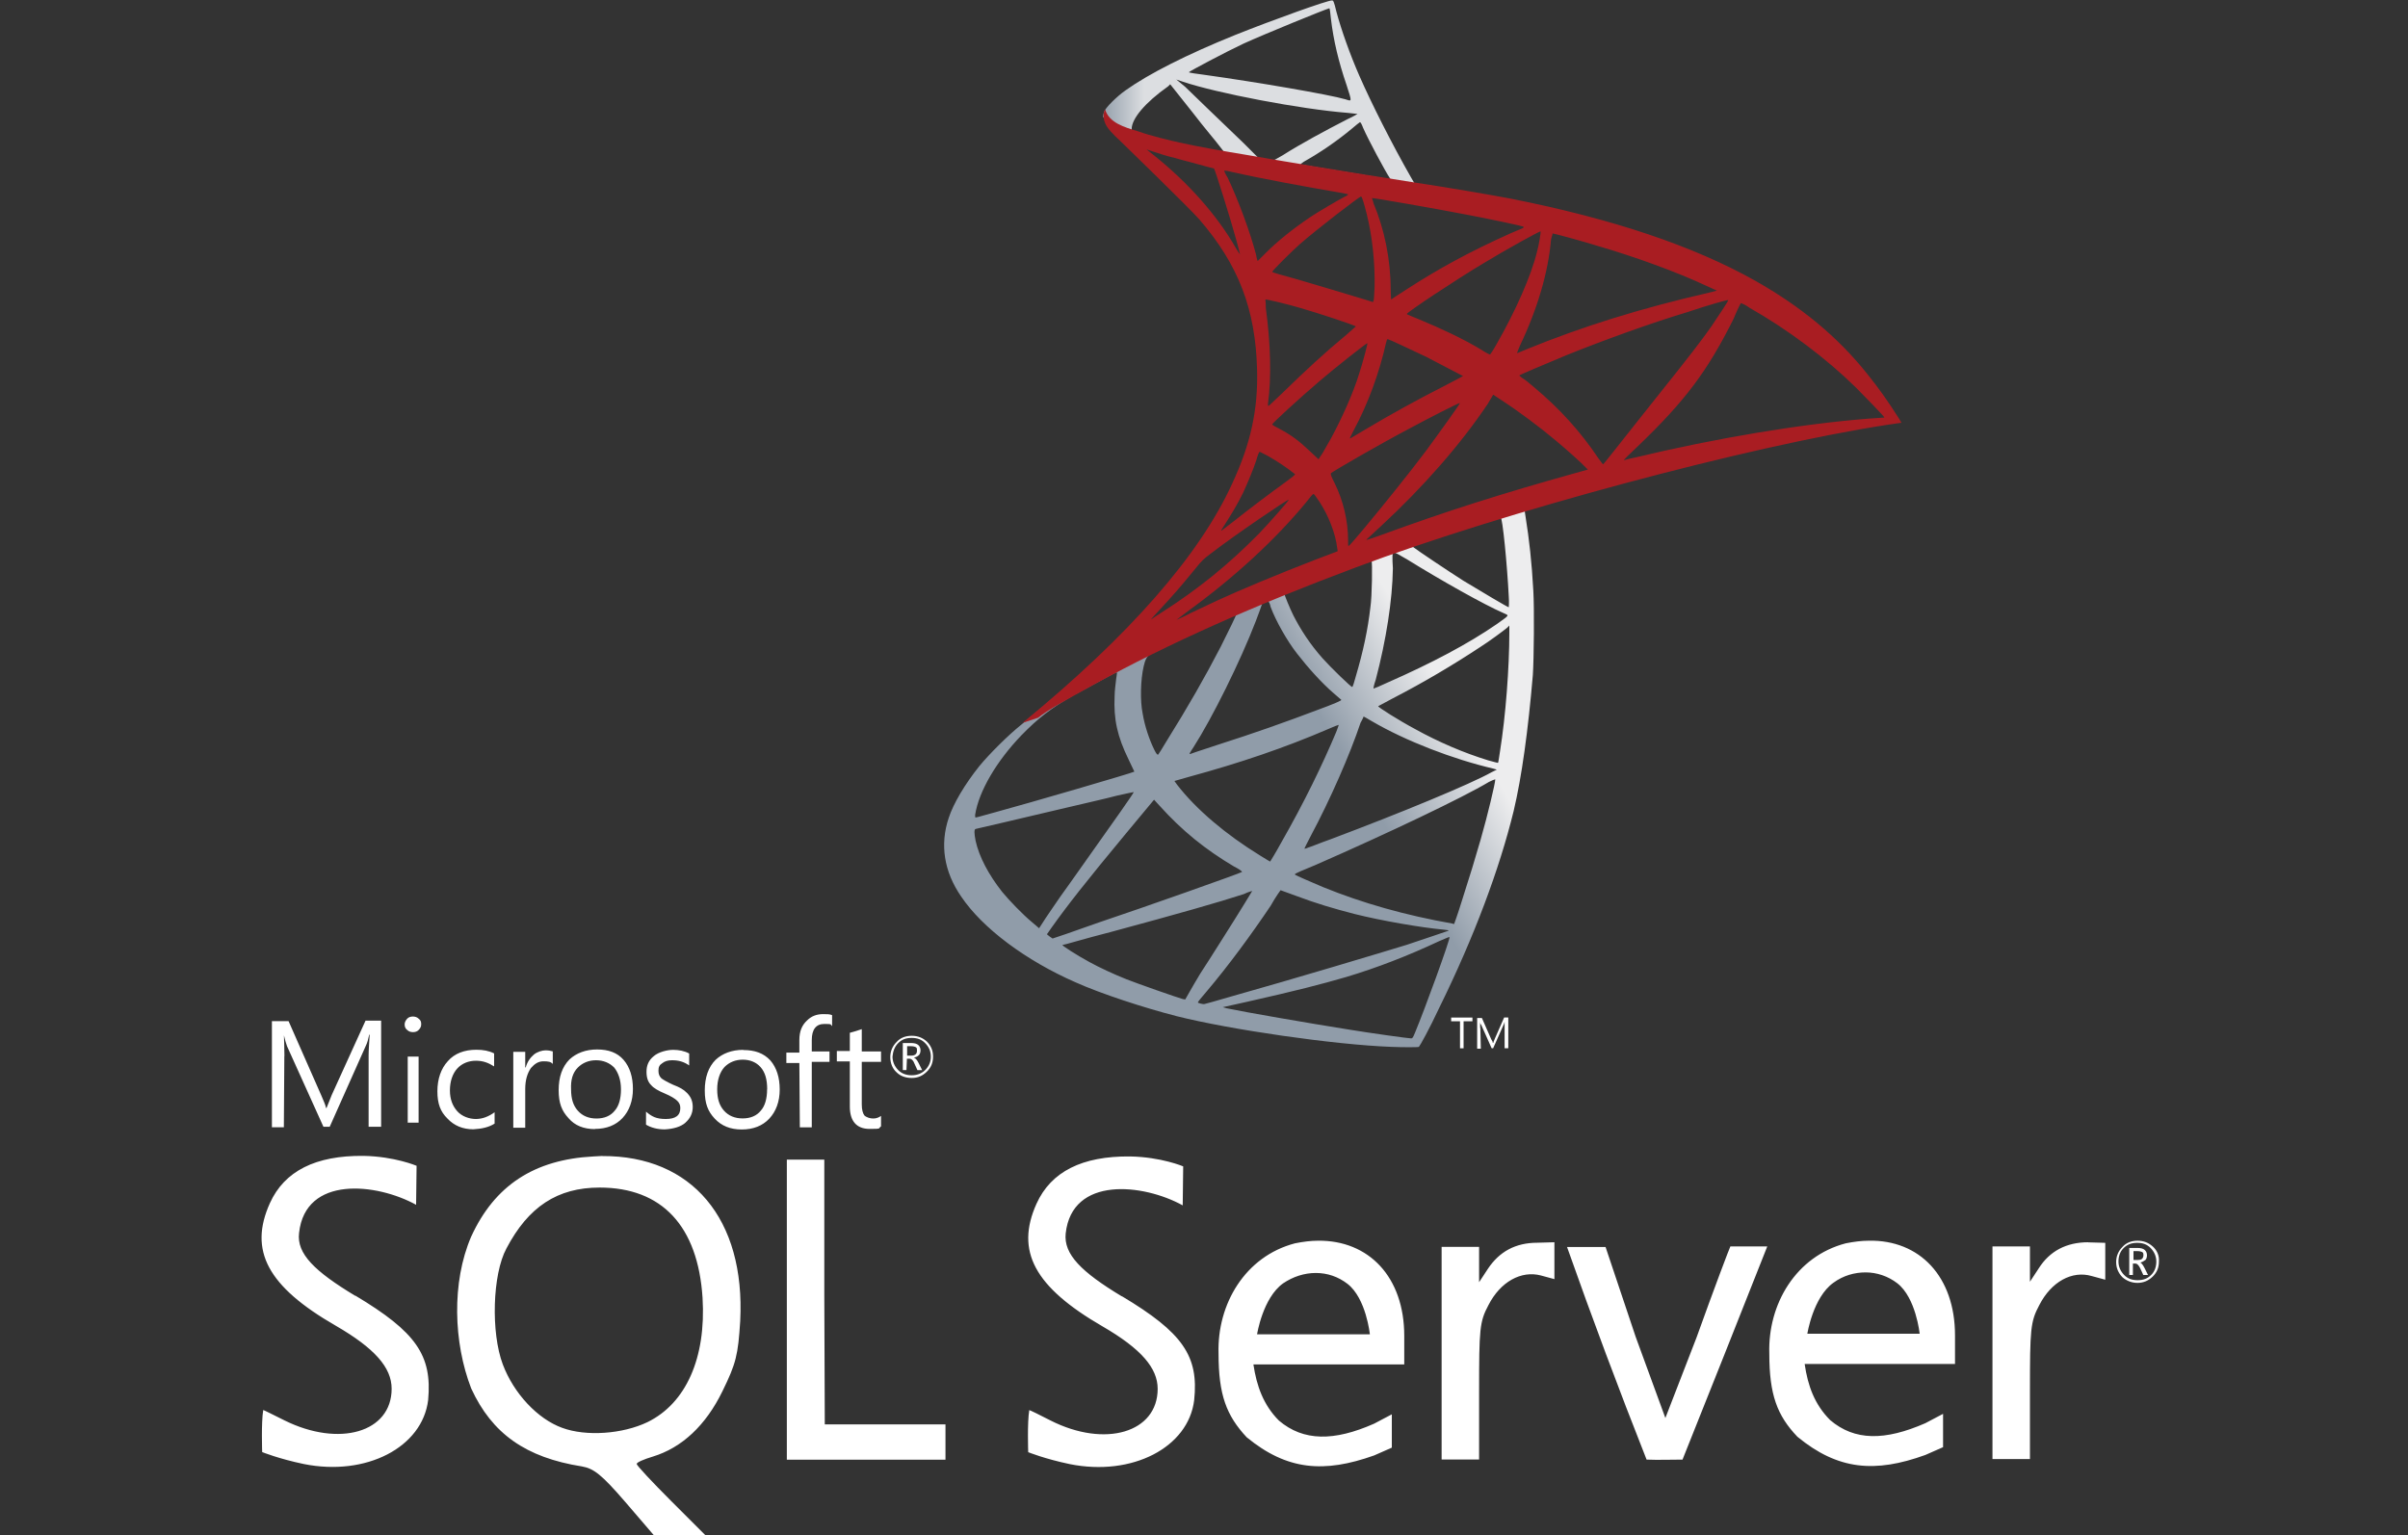
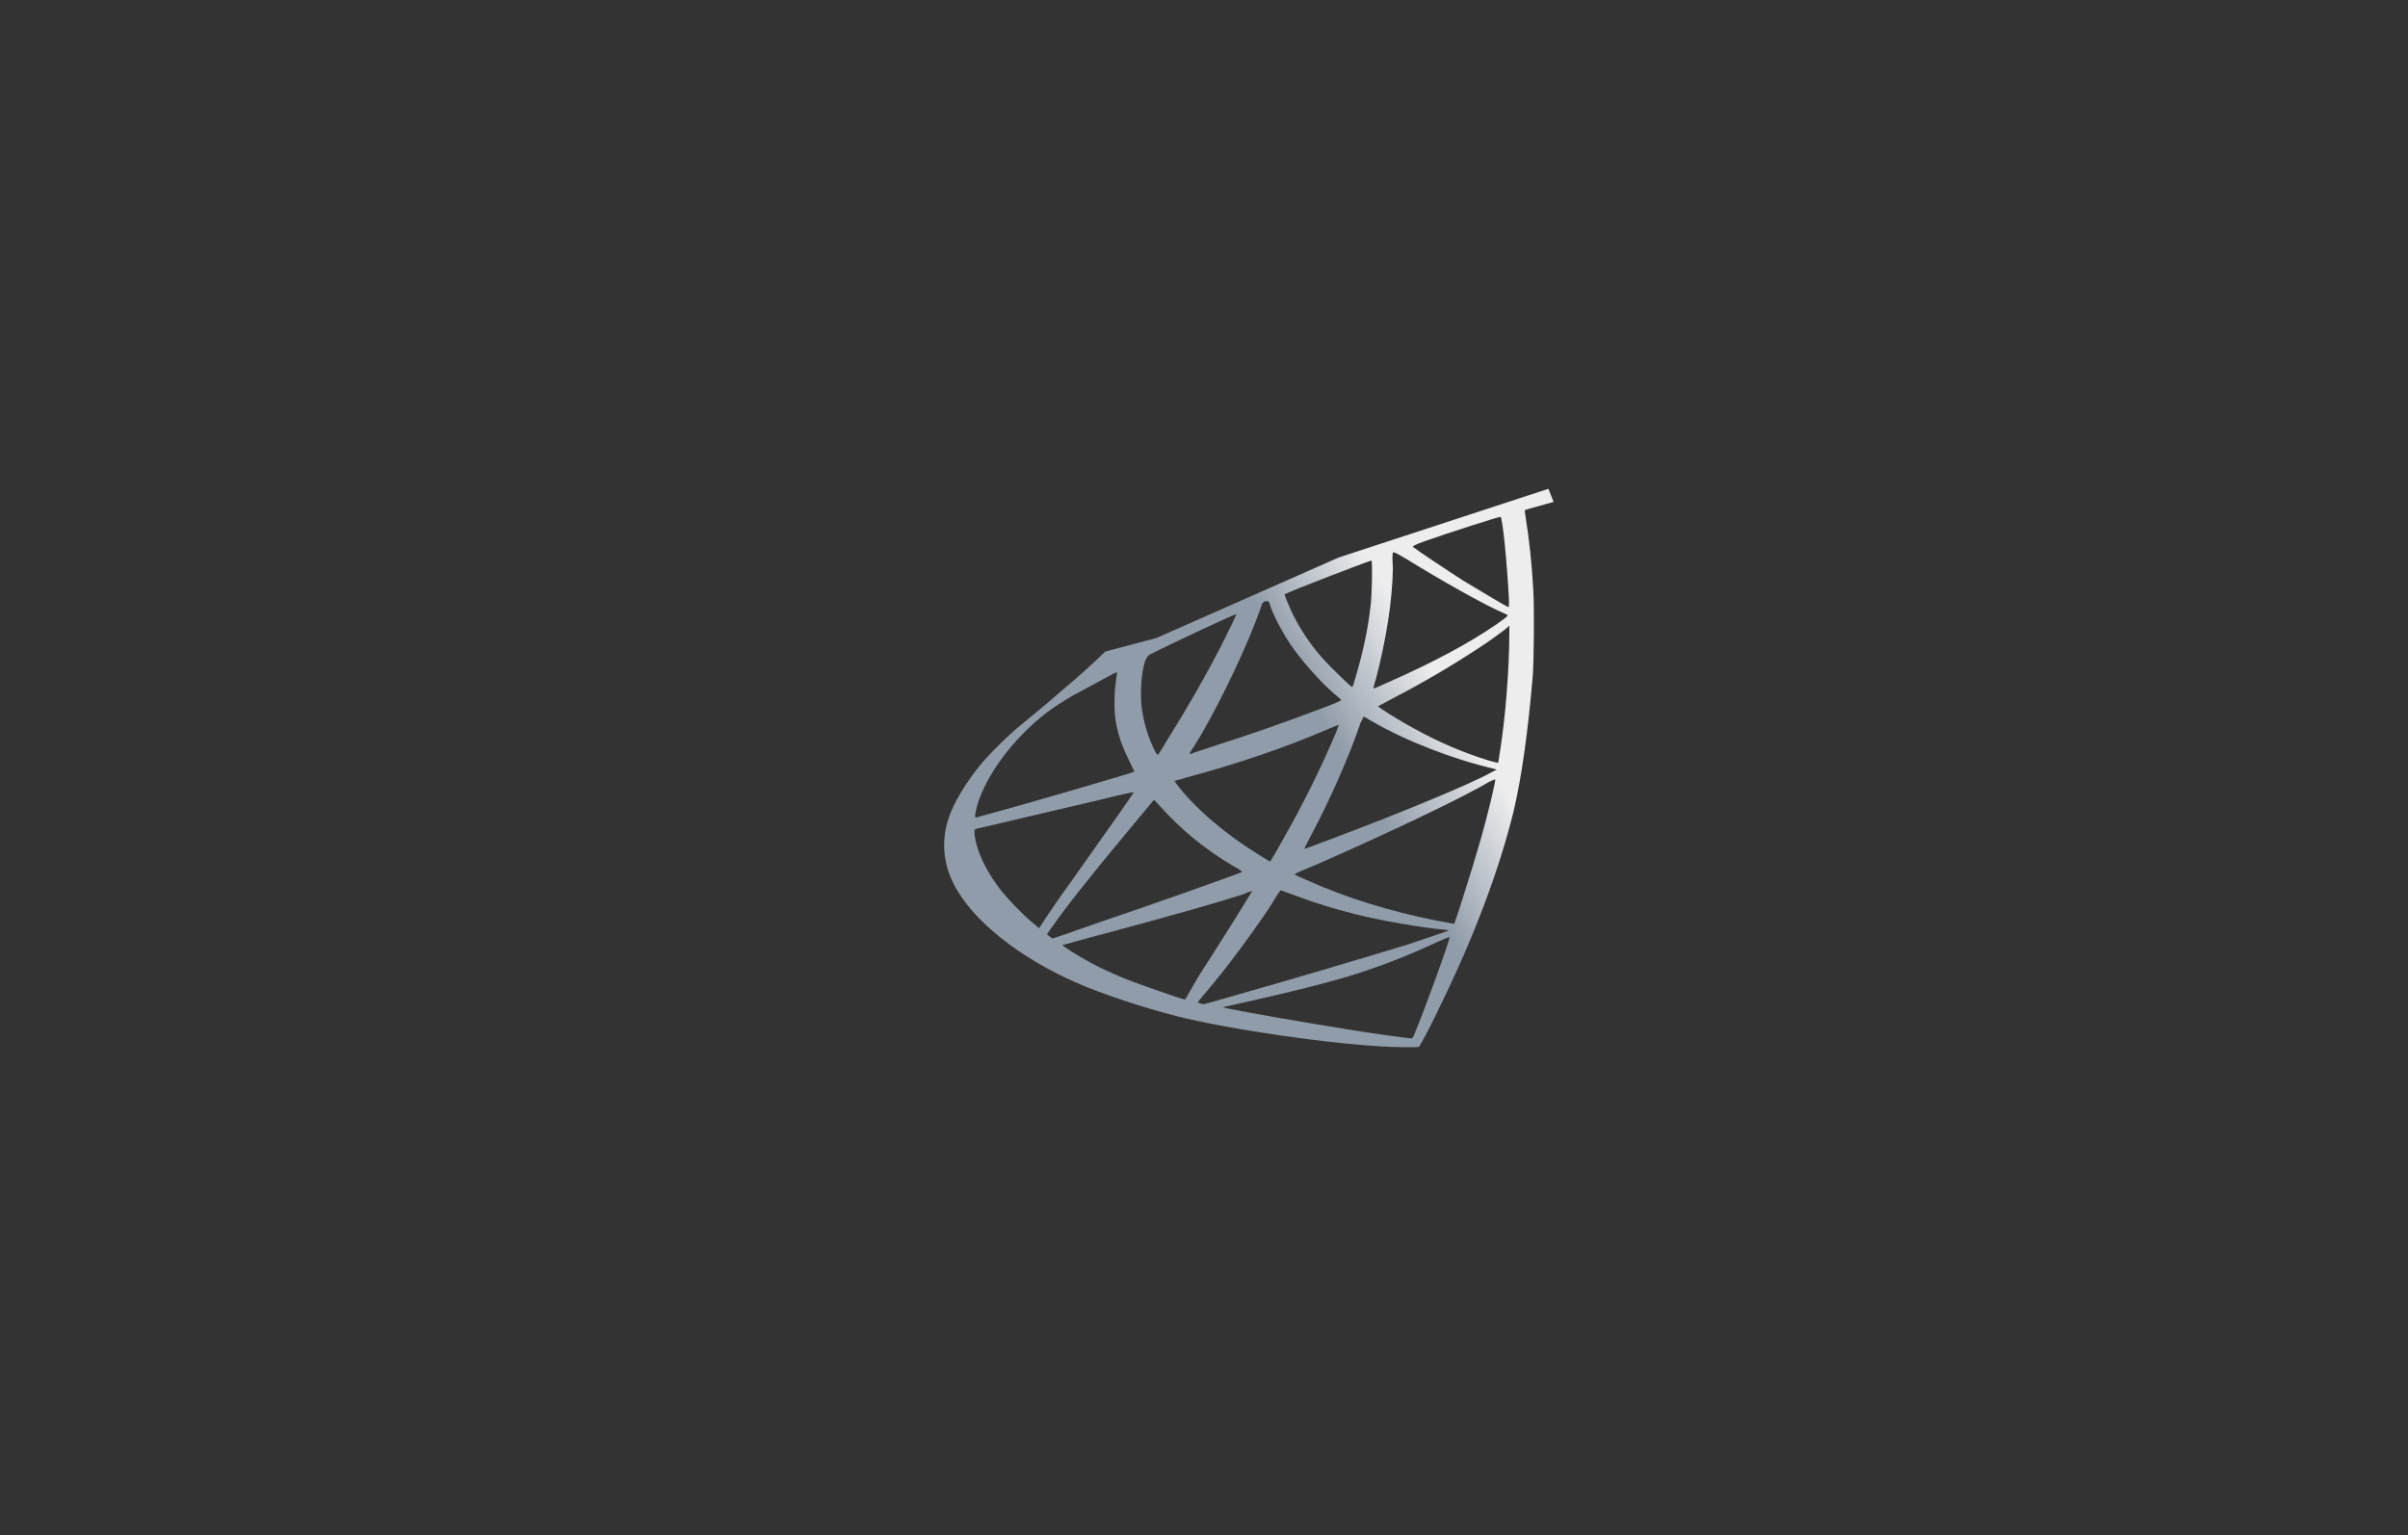
<svg xmlns="http://www.w3.org/2000/svg" id="Layer_1" version="1.1" viewBox="0 0 2500 1594">
  <rect x="0" y="0" width="2500" height="1594" fill="#333333" stroke="none" />
  <defs>
    <style>
      .st0 {
        fill: url(#linear-gradient1);
      }

      .st1 {
        fill: url(#radial-gradient);
      }

      .st2 {
        fill: url(#linear-gradient);
      }

      .st3 {
        fill: #fff;
      }
    </style>
    <linearGradient id="linear-gradient" x1="753.7" y1="1290.7" x2="753.9" y2="1290.7" gradientTransform="translate(-816202.7 -454682.2) rotate(-30.6) scale(626.1)" gradientUnits="userSpaceOnUse">
      <stop offset="0" stop-color="#909ca9" />
      <stop offset="1" stop-color="#ededee" />
    </linearGradient>
    <linearGradient id="linear-gradient1" x1="752.1" y1="1301.4" x2="752.2" y2="1301.4" gradientTransform="translate(-325040.6 -564327.8) scale(433.7)" gradientUnits="userSpaceOnUse">
      <stop offset="0" stop-color="#939fab" />
      <stop offset="1" stop-color="#dcdee1" />
    </linearGradient>
    <radialGradient id="radial-gradient" cx="756.5" cy="1291.1" fx="756.5" fy="1291.1" r=".1" gradientTransform="translate(202878.2 1491134.2) rotate(-171.5) scale(559.2 1118.6) skewX(-.2)" gradientUnits="userSpaceOnUse">
      <stop offset="0" stop-color="#ee352c" />
      <stop offset="1" stop-color="#a91d22" />
    </radialGradient>
  </defs>
  <path class="st2" d="M1607.5,507.6l-217.6,71.3-189.5,83.7-52.9,14c-13.5,13-27.5,25.9-43.2,38.9-16.7,14.6-32.4,27.5-44.3,37.3-13.5,10.8-32.9,30.2-43.2,42.7-15.1,18.9-27,38.9-31.9,54-9.2,27.5-4.9,55.6,13,81.5,22.1,32.9,67,66.4,118.8,89.1,26.5,11.9,71.3,26.5,104.8,35.1,55.6,14,163.6,29.7,223,31.9,11.9.5,28.1.5,28.6,0,1.1-1.1,10.8-18.4,21.1-40.5,36.7-74.5,62.6-144.7,77.2-204.1,8.6-36.2,15.1-84.2,20-141.5,1.1-16.2,1.6-69.7.5-87.5-1.6-29.7-4.3-53.5-8.1-77.2-.5-3.2-1.1-6.5-.5-6.5.5-.5,2.7-1.1,29.7-8.6l-5.4-13.5ZM1557.8,536.7c2.2,0,7,50.8,8.6,82.6.5,6.5,0,11.3,0,11.3-1.1,0-27.5-15.7-47-27.5-16.2-10.3-47.5-31.3-52.4-35.1q-1.6-1.1,11.9-5.9c22.7-8.1,76.7-25.4,78.8-25.4ZM1446.6,573.5c1.6,0,5.4,2.2,14.6,7.6,34,21.1,79.9,47,99.9,55.6,5.9,2.7,6.5,1.6-7,11.3-29.7,20.5-67.5,40.5-112.9,60.5-8.1,3.8-14.6,6.5-15.1,6.5s.5-4.3,2.2-9.2c10.8-41,17.3-82.6,17.8-115.6q-1.1-16.7.5-16.7h0ZM1423.9,582.1c1.1,1.1.5,37.8-1.1,48.1-2.7,23.8-7.6,46.4-15.1,71.8-1.6,5.9-3.2,11.3-3.8,11.3-.5,1.1-23.2-21.1-30.8-29.7-13-14.6-22.7-29.7-30.2-44.3-3.8-7.6-9.7-22.1-9.2-22.1,2.7-2.2,89.6-35.6,90.2-35.1h0ZM1316.4,624.2c1.1.5,2.2,3.2,2.7,5.9,5.4,14.6,17.3,35.6,27.5,48.6,11.3,14.6,25.9,30.8,37.8,41,3.8,3.2,7.6,6.5,8.1,7q1.1,1.1-25.4,10.8c-31.3,11.9-64.8,23.8-103.7,36.2-9.2,3.2-18.4,5.9-27.5,9.2-1.6.5-1.1-.5,3.2-7,19.4-30.2,48.6-89.1,64.8-131.2,2.7-7,5.4-14.6,5.9-16.2.5-2.2,1.6-3.2,3.8-4.3,1.1.5,2.2,0,2.7,0h0ZM1283.5,637.7c.5.5-8.1,17.8-16.2,34-16.2,31.3-33.5,61.6-56.7,98.8-3.8,6.5-7.6,12.4-8.1,13q-1.1,1.1-3.8-4.3c-5.4-10.8-10.3-25.4-12.4-38.3-2.7-13-2.2-35.1,1.1-49.1q2.2-10.3,7-12.4c20-10.3,88-42.1,89.1-41.6h0ZM1567,649.6v7c0,36.7-3.8,86.9-9.7,123.7-1.1,6.5-1.6,11.9-2.2,11.9,0,0-4.9-1.1-10.3-2.7-24.8-7.6-51.3-18.9-75.6-32.4-16.2-8.6-39.4-23.2-38.3-23.8,0,0,7-3.8,15.1-8.1,32.4-16.7,63.2-35.1,90.2-52.9,10.3-6.5,25.4-17.8,28.6-20.5l2.2-2.2ZM1159.3,698.2c.5,0,.5,1.1-.5,7-.5,4.3-1.6,12.4-1.6,17.8-1.1,23.8,2.7,41.6,14.6,65.9,3.2,6.5,5.9,12.4,5.9,12.4-1.1,1.1-110.2,32.9-144.2,42.1-10.3,2.7-18.9,5.4-20,5.4-1.1.5-1.1,0-1.1-2.7,3.8-24.3,22.1-55.6,48.1-82.6,17.3-17.8,30.8-28.1,54-41.6,16.7-8.6,42.1-23.2,44.8-23.8q-.5,0,0,0h0ZM1415.8,744.1s4.3,2.2,8.6,4.9c35.1,20.5,84.2,39.4,125.8,49.1l3.8,1.1-5.4,2.7c-22.1,12.4-94,42.1-167.4,69.7-10.8,3.8-21.1,8.1-23.2,8.6-2.2,1.1-3.8,1.1-3.8,1.1,0,0,2.7-5.9,6.5-13,20.5-38.3,41-85.3,51.8-117.7,2.2-3.8,3.2-6.5,3.2-6.5h0ZM1389.9,752.7s-1.1,3.8-2.7,7.6c-14.6,34.6-32.9,72.4-57.2,115-5.9,10.8-11.3,19.4-11.3,19.4,0,0-4.9-2.7-10.8-6.5-35.1-21.6-65.9-47.5-85.9-73.4l-2.7-3.8,15.1-4.3c53.5-14.6,99.4-30.2,144.7-49.7,4.9-2.2,10.3-4.3,10.8-4.3h0ZM1552.4,809.4c0,3.8-8.1,37.8-15.1,62.1-5.9,20.5-10.8,36.7-20,65.3-3.8,12.4-7.6,22.7-7.6,22.7,0,0-1.1,0-2.2-.5-48.6-8.6-92.9-21.1-133.9-37.8-11.3-4.9-28.1-11.9-29.2-13s9.7-4.9,22.1-10.3c75.1-32.9,152.3-69.7,179.3-85.9,3.2-1.6,5.9-2.7,6.5-2.7h0ZM1177.1,822.4c.5.5-20.5,30.2-49.7,71.3-10.3,14.6-22.1,31.3-26.5,37.3-4.3,6.5-11.3,16.2-15.1,22.1l-7,10.8-7.6-6.5c-8.6-7-23.8-22.7-30.8-31.3-14-17.8-23.8-36.2-27.5-52.9-1.6-8.1-1.6-11.9,0-12.4,2.7-.5,46.4-10.8,87.5-20.5,22.7-5.4,49.1-11.3,58.9-14,9.7-2.2,17.3-3.8,17.8-3.8h0ZM1198.2,830.5l5.4,5.9c23.8,26.5,48.1,45.9,77.2,63.2,5.4,2.7,9.2,5.4,8.6,5.9-1.1,1.1-101.5,36.7-148.5,52.4-25.9,9.2-47.5,16.7-48.1,16.7l-3.2-2.2-2.7-2.2,4.9-7c15.7-22.1,35.1-47,77.2-97.7l29.2-35.1ZM1329.4,924.4s7.6,2.7,16.2,5.9c21.6,8.1,38.3,13,61,18.9,28.1,7,68.6,14,92.3,16.2,3.8.5,5.4.5,4.9,1.1-1.1.5-25.4,8.6-43.2,14.6-28.1,8.6-114.5,34.6-185.2,54.5-13,3.8-24.3,7-24.8,7-1.6.5-7-1.1-7-1.6s3.8-5.4,8.6-10.8c23.8-28.1,47-59.9,67-89.6,5.4-9.7,10.3-16.2,10.3-16.2h0ZM1300.2,925s-11.3,18.9-31.9,51.3c-8.6,13.5-18.4,29.2-22.1,34.6-3.2,5.4-8.1,13.5-10.8,18.4l-4.9,8.6-2.7-.5c-5.9-1.6-47.5-16.2-58.3-20.5-13.5-5.4-27.5-11.9-38.3-17.8-13-7-29.7-17.8-28.1-17.8s22.7-6.5,50.2-13.5c71.8-19.4,111.8-30.8,138.2-39.4,4.3-2.2,8.6-3.2,8.6-3.2h0ZM1504.9,973c1.1,1.6-25.9,75.6-35.6,98.8-2.2,5.4-2.7,6.5-4.3,6.5-2.7,0-41.6-5.4-64.8-9.2-41-6.5-109.6-18.4-126.9-22.1l-3.8-1.1,24.3-5.4c52.9-11.9,77.8-18.4,103.7-25.9,32.4-9.7,64.3-22.1,96.7-37.3,5.4-2.2,9.7-4.3,10.8-4.3Z" />
-   <path class="st0" d="M1382.8.5c-3.8-.5-62.1,20.5-99.9,35.6-50.8,20.5-90.2,40.5-114.5,57.8-9.2,6.5-20.5,17.8-22.1,22.1-.5,1.6-1.1,3.8-1.1,5.4l22.1,21.1,52.4,16.7,124.7,22.1,142.6,24.3,1.6-12.4h-1.1l-18.9-2.7-3.8-6.5c-19.4-34-41-76.7-53.5-105.3-9.7-22.1-18.9-48.1-23.8-66.4-2.7-11.3-3.2-11.9-4.9-11.9h0ZM1380.1,8.6c.5,0,1.1,4.9,1.6,10.3,2.7,23.2,8.1,45.4,16.2,69.1,5.9,18.4,5.9,17.3-1.1,15.1-16.7-4.9-91.8-17.8-146.3-25.4-8.6-1.1-16.2-2.2-16.2-2.7-.5-.5,39.4-21.6,56.7-29.7,22.7-10.3,84.8-35.6,89.1-36.7h0ZM1221.4,82.6l6.5,2.2c35.1,11.9,122.6,28.6,171.2,32.4,5.4.5,10.3,1.1,10.3,1.1,0,0-4.3,2.7-10.3,5.4-23.2,11.9-49.1,25.9-67,37.3-5.4,3.2-10.3,5.9-10.8,5.9s-4.3-.5-7.6-1.1l-6.5-1.1-16.2-16.2c-29.2-28.1-51.8-49.7-60.5-58.3l-9.2-7.6ZM1214.9,87.5l23.2,29.2c12.4,16.2,25.4,31.3,28.1,35.1,2.7,3.2,4.9,6.5,4.9,6.5-.5.5-33.5-5.9-50.8-9.7-17.8-4.3-25.4-5.9-36.2-9.7l-9.2-2.7v-2.2c0-10.8,14-27.5,37.8-44.3l2.2-2.2ZM1412,126.9c.5,0,1.6,1.6,3.2,5.9,5.4,12.4,23.2,45.4,27.5,51.8,1.1,2.2,3.8,2.2-19.4-1.6-55.6-9.2-73.4-11.9-73.4-12.4,0,0,1.6-1.1,3.8-2.7,17.3-9.7,34.6-21.6,50.2-34.6,3.8-3.2,7-5.9,8.1-6.5-.5,0,0,0,0,0Z" />
-   <path class="st1" d="M1147.4,113.4s-3.8,5.9,0,14.6c2.2,5.4,8.6,11.9,15.7,18.4,0,0,73.4,71.3,82.1,81.5,40.5,47,58.3,92.9,59.9,156.1,1.1,41-6.5,76.7-25.9,118.3-34,74.5-106.4,157.1-217.6,248.4l16.2-5.4c10.3-8.1,24.8-16.2,58.3-34.6,77.8-42.7,164.7-81.5,271.6-121.5,153.9-57.8,407.1-125.8,551.3-148l15.1-2.2-2.2-3.8c-13-20.5-22.1-32.9-32.9-46.4-31.3-39.4-69.7-70.7-116.6-97.2-64.3-36.2-148-64.3-253.8-85.3-20-3.8-63.7-11.3-99.4-16.7-75.6-11.9-124.2-20-177.7-29.2-19.4-3.2-48.1-8.1-67-12.4-9.7-2.2-28.6-6.5-43.7-11.9-13-3.8-29.7-8.6-33.5-22.7h0ZM1190.1,155s2.7,1.1,6.5,2.2c6.5,2.2,14.6,4.9,23.8,7,7,2.2,14.6,3.8,21.6,5.9,9.7,2.7,18.4,4.9,18.4,4.9,1.1,1.1,17.8,54.5,23.2,74.5,2.2,7.6,3.8,14.6,3.8,14.6,0,0-2.2-2.7-4.3-6.5-19.4-34-49.7-68-84.8-96.1-4.9-3.8-8.1-6.5-8.1-6.5h0ZM1271.1,177.1c1.1,0,4.3.5,8.6,1.6,28.1,6.5,78.3,15.7,110.2,21.1,5.4,1.1,9.7,1.6,9.7,2.2s-2.2,1.6-4.3,2.7c-5.4,2.7-27.5,15.7-34.6,20.5-18.4,12.4-34.6,25.4-46.4,37.3l-8.6,8.6s-1.1-2.7-1.6-6.5c-5.9-22.7-18.4-56.7-29.7-80.5-2.2-3.2-3.8-7-3.2-7q-.5,0,0,0h0ZM1413.1,204.1c1.1.5,2.7,5.9,5.9,18.4,5.9,23.8,8.6,50.8,8.1,75.6-.5,7-.5,13.5-1.1,14l-.5,1.6-8.6-2.7c-17.8-5.4-46.4-14-70.7-21.1-14-3.8-25.4-7-25.4-7.6,0-1.1,20.5-21.6,29.2-29.2,16.7-14.6,62.1-49.7,63.2-49.1h0ZM1424.4,205.7c.5-.5,68,11.3,98.8,17.3,22.7,4.3,56.2,11.3,58.3,12.4s-2.7,2.2-13.5,7c-43.2,19.4-75.6,37.3-108,58.3-8.6,5.4-15.7,10.3-15.7,10.3,0,0-.5-4.9-.5-10.3,0-31.3-6.5-62.6-17.8-89.6-.5-2.7-1.6-4.9-1.6-5.4ZM1599.4,240.3c.5.5-1.6,14-3.8,21.6-5.9,24.3-22.1,61-41.6,95-3.2,5.9-6.5,10.8-7,11.3-.5,0-4.9-2.2-9.7-5.4-18.9-11.3-41-21.6-64.3-31.3-6.5-2.7-12.4-4.9-12.4-5.4-1.1-1.1,51.8-36.2,79.9-52.9,22.1-13.5,58.3-33.5,58.9-32.9ZM1611.8,242.4c1.6,0,31.3,8.1,47,13,38.9,11.3,83.2,27.5,111.8,41l11.9,5.4-8.6,2.2c-70.7,16.2-131.2,35.1-189.5,58.9-4.9,2.2-9.2,3.8-9.2,3.8-.5,0,1.1-3.8,3.2-8.6,17.8-37.3,29.2-76.1,31.9-109.6,1.1-3.2,1.6-5.9,1.6-5.9h0ZM1313.7,311c.5-.5,23.2,4.9,35.6,8.6,18.9,5.4,58.3,18.4,58.3,19.4,0,0-4.3,3.8-9.7,8.6-21.6,17.8-42.1,36.7-67,61-7.6,7-13.5,13-14,13s-.5-1.1-.5-2.2c3.8-27.5,2.7-63.2-2.2-99.4,0-5.4-.5-9.2-.5-9.2h0ZM1794.3,311.6c.5.5-10.8,17.3-17.3,27-9.7,14-24.3,32.9-57.2,74-17.3,21.6-36.7,46.4-43.2,54.5s-11.9,15.1-12.4,15.1c0,0-2.2-2.7-4.9-6.5-18.4-27.5-40.5-51.8-66.4-73.4-4.9-4.3-10.3-8.6-12.4-9.7-1.6-1.1-3.2-2.7-3.2-2.7,0-.5,28.1-12.4,49.1-21.1,37.3-15.1,88-33.5,125.8-44.8,20.5-7,42.1-13,42.1-12.4ZM1807.3,314.8c.5,0,4.9,1.6,9.2,4.9,40,22.7,79.4,52.4,110.2,82.6,8.6,8.6,30.2,30.8,29.7,31.3,0,0-7.6.5-16.2,1.1-69.1,5.4-157.7,20-243,40.5-5.9,1.1-10.8,2.7-11.3,2.7s5.9-6.5,14-14c50.2-48.1,72.9-78.8,99.9-132.8,3.8-9.2,7-15.7,7.6-16.2q-.5,0,0,0h0ZM1440.6,352.1c2.2.5,23.8,10.8,40,18.4,14.6,7.6,37.3,19.4,38.3,20,0,0-7.6,4.3-17.3,9.2-30.8,15.7-57.2,30.2-85.3,47-8.1,4.9-14.6,8.6-14.6,8.6-.5,0-.5-.5,3.8-8.6,14.6-27,26.5-59.4,33.5-90.7.5-2.2,1.1-3.8,1.6-3.8h0ZM1419.6,356.4c.5.5-4.9,20.5-8.6,31.9-6.5,21.1-18.4,47-29.2,67-2.7,4.9-6.5,11.3-8.6,15.1l-4.3,6.5-9.2-8.6c-10.8-10.3-19.4-16.7-30.8-22.7-4.3-2.2-8.1-4.3-8.1-4.9,0-1.1,28.1-27,49.7-45.4,15.7-13.5,48.6-39.4,49.1-38.9ZM1550.2,409.8l8.1,5.4c18.4,11.9,40,28.1,56.7,42.1,9.2,7.6,27.5,23.8,31.3,28.1l2.2,2.2-13.5,3.8c-75.6,21.1-133.4,39.4-201.4,64.3-7.6,2.7-14,4.9-14.6,4.9-1.1,0-1.6,1.1,15.1-14.6,43.2-40,82.1-84.2,110.7-126.9l5.4-9.2ZM1515.7,418.5c.5.5-22.1,31.9-35.6,50.2-16.2,21.6-44.8,57.2-64.3,80.5-8.1,9.7-15.1,17.8-15.7,17.8s-.5-2.2-.5-5.9c0-20-4.9-41-14-59.4-3.8-7.6-4.3-9.2-3.8-10.3,3.2-2.7,50.8-30.2,81.5-46.4,20-10.8,51.8-27,52.4-26.5ZM1307.8,469.2c.5,0,4.3,2.2,8.6,4.3,10.3,5.9,20,12.4,28.1,18.9.5.5-3.8,3.8-9.7,8.1-15.7,11.3-39.4,29.2-52.9,40-14.6,11.3-15.1,11.9-13.5,9.2,10.8-16.7,16.2-25.9,22.1-37.8,4.9-10.8,10.3-23.2,14-34.6,1.1-4.3,2.7-8.1,3.2-8.1h0ZM1363.4,513c1.1,0,1.6,1.1,6.5,8.1,9.2,14,16.7,32.9,18.4,48.1l.5,3.2-22.7,8.6c-40.5,15.7-77.8,31.3-102.6,42.7-7,3.2-19.4,9.2-27.5,13-8.1,4.3-14.6,7-14.6,7,0,0,4.9-3.8,11.3-8.6,49.1-35.6,91.8-75.1,123.7-113.9,3.2-4.3,6.5-8.1,7-8.1h0ZM1338,518.9c.5.5-18.4,22.1-30.8,35.1-31.9,32.4-63.2,57.8-102.1,82.6-4.9,3.2-9.2,5.9-9.7,6.5-1.1.5.5-1.1,17.3-19.4,10.8-11.9,18.9-21.6,28.6-33.5,6.5-8.1,7.6-9.2,16.2-15.7,23.8-18.4,79.4-56.2,80.5-55.6Z" />
-   <path class="st3" d="M625.3,1200.4c-3.2,0-5.9.5-9.2.5-61.6,3.2-102.6,30.2-126.9,83.2-20.5,47.5-18.4,110.2,0,157.7,21.6,47,56.7,71.8,115,81,12.4,2.2,20.5,8.6,44.8,36.7l29.7,34.6h53.5l-35.6-35.6c-19.4-19.4-35.6-36.7-35.6-38.3s7.6-4.9,16.7-7.6c30.2-9.2,55.1-32.4,72.4-68,14-28.6,16.2-37.3,18.4-72.9,5.4-105.8-50.2-171.7-143.1-171.2h0ZM672.2,1476.8c-25.9,12.4-63.7,15.1-88.6,5.9-25.4-9.2-50.2-35.6-61.6-65.9-12.4-32.9-10.8-93.4,3.8-120.4,22.7-43.2,52.9-63.2,96.7-63.2,64.8,0,102.1,40,106.9,114.5,3.8,62.6-17.3,109.6-57.2,129.1h0ZM1596.1,1290.5c-22.7,0-39.4,9.2-51.3,27l-9.2,14v-36.7h-38.9v220.8h38.9v-70.7c0-64.8.5-72.4,9.7-89.6,12.4-24.3,34-36.2,54.5-30.8l14,3.8v-38.3l-17.8.5ZM1368.3,1288.4c-7.6,0-15.7,1.1-23.8,2.7-51.8,13.5-81,63.2-79.4,114.5,0,42.7,8.1,64.3,29.2,86.9,42.1,34.6,80.5,37.3,132.3,18.9,8.6-3.8,18.4-8.1,18.4-8.1v-34.6l-18.4,9.7c-41.6,18.4-73.4,18.4-98.8-3.2-16.2-16.2-23.2-36.2-26.5-58.3h156.6v-29.7c0-61-36.7-99.4-89.6-98.8h0ZM1305.1,1385.6s5.9-37.8,27-52.9c10.3-7,22.1-10.8,34-10.8s23.2,3.8,32.9,11.3c19.4,15.1,23.2,52.4,23.2,52.4h-117.2ZM368.8,1345.6c-42.1-25.4-61-43.7-58.3-65.3,6.5-59.9,80.5-51.8,121.5-29.2l.5-40.5s-22.7-9.7-55.1-10.3c-49.7-.5-82.1,15.7-97.2,49.1-22.1,49.1-2.7,86.4,68.6,127.4,40,23.2,57.8,43.2,57.8,65.3,0,45.4-54.5,61-111.2,32.9-11.9-5.9-21.6-10.8-22.1-10.8-2.2,13-1.1,43.7-1.1,43.7,0,0,17.3,7,43.2,12.4,64.8,13,123.1-17.3,129.1-66.4,4.3-46.4-12.4-70.7-75.6-108.5h0ZM1940.1,1288.4c-7.6,0-15.7,1.1-23.8,2.7-51.8,13.5-81,63.2-79.4,114.5,0,42.7,8.1,64.3,29.2,86.4,42.1,34.6,80.5,37.8,132.8,18.9,8.6-3.8,18.4-8.1,18.4-8.1v-34.6l-18.4,9.7c-42.1,18.4-73.4,18.4-98.8-3.2-16.2-16.2-23.2-35.6-26.5-58.3h156.1v-29.7c0-61-36.7-99.4-89.6-98.3ZM1876.4,1385s5.9-37.8,27-52.9c10.3-7.6,22.1-10.8,33.5-10.8s23.2,3.8,32.9,11.3c19.4,15.1,23.2,52.4,23.2,52.4h-116.6ZM1164.7,1346.2c-42.1-25.4-60.5-43.7-58.3-65.3,6.5-59.9,80.5-51.8,121.5-29.2l.5-40.5s-22.7-9.7-55.1-10.3c-49.7-.5-82.1,15.7-97.2,49.1-22.1,49.1-2.2,86.4,68.6,127.4,40,23.2,57.2,43.2,57.2,64.8,0,45.4-54.5,61.6-111.2,32.9-11.3-5.9-21.6-10.8-22.1-10.8-2.2,13-1.1,43.7-1.1,43.7,0,0,17.3,7,43.2,12.4,64.8,13,123.1-17.3,129.1-66.4,4.9-45.9-11.9-70.2-75.1-108h0ZM2168,1290c-22.7,0-40,9.2-51.3,27l-9.2,14v-36.7h-38.9v220.8h38.9v-70.2c0-64.8.5-72.4,9.7-89.6,12.4-24.3,34-36.2,54.5-30.2l14,3.8v-38.3l-17.8-.5ZM855.8,1345.1v-140.9h-38.9v311.6h164.7v-36.7h-125.3l-.5-133.9ZM1761.4,1388.8l-32.4,83.7-30.8-84.2-31.3-93.4h-40c25.9,73.4,54,148.5,82.6,220.8,12.4.5,24.8,0,37.3,0l43.7-109.6,44.3-111.8h-38.3c-.5.5-17.3,44.8-35.1,94.5ZM946.5,1119.4c6.5,0,11.3-2.2,15.7-6.5s6.5-9.2,6.5-15.7-2.2-11.3-6.5-15.7c-4.3-3.8-9.2-5.9-15.7-5.9s-11.9,2.2-15.7,6.5c-4.3,4.3-6.5,9.7-6.5,15.7s2.2,11.9,6.5,15.7c3.8,3.8,9.2,5.9,15.7,5.9ZM932.5,1083.2c3.8-3.8,8.1-5.4,14-5.4s10.3,1.6,14,5.4,5.9,8.1,5.9,14-2.2,10.3-5.9,14-8.6,5.4-14,5.4-10.3-1.6-14-5.4-5.9-8.6-5.9-14c.5-5.4,2.2-10.3,5.9-14ZM941.7,1099.4h2.7c1.6,0,3.8,1.6,4.9,4.9l3.2,7h4.9l-3.8-7.6c-1.6-3.2-3.2-4.9-4.9-5.4,2.2-.5,3.8-1.1,5.4-2.7,1.1-1.1,1.6-3.2,1.6-4.9s-.5-3.8-2.2-5.4-4.3-2.2-8.1-2.2h-8.1v28.1h3.8l.5-11.9ZM941.7,1086.4h3.8c2.7,0,4.3.5,5.4,1.1s1.1,1.6,1.1,3.8c0,3.2-2.2,4.9-5.9,4.9h-4.3v-9.7ZM295.3,1096.7c0-9.7-.5-17.3-.5-21.6,1.1,4.9,2.2,8.6,3.2,11.3l37.8,83.7h6.5l37.8-84.8c1.1-2.2,2.2-5.9,3.2-10.8h.5c-.5,8.6-1.1,15.7-1.1,21.6v74h13v-110.2h-16.2l-35.1,77.2c-1.1,3.2-3.2,7.6-5.4,13.5h-.5c-.5-3.2-2.7-7.6-4.9-13l-34-77.2h-17.3v110.2h12.4l.5-74ZM423.3,1097.2h11.3v68.6h-11.3v-68.6ZM428.7,1071.8c2.2,0,4.3-.5,5.9-2.2s2.7-3.2,2.7-5.9-.5-4.3-2.7-5.9c-1.6-1.6-3.8-2.2-5.9-2.2s-4.3.5-5.9,2.2-2.7,3.8-2.7,5.9.5,4.3,2.7,5.9c1.6,1.6,3.8,2.2,5.9,2.2ZM513.5,1166.9v-11.9c-5.9,4.3-12.4,7-19.4,7s-14.6-2.7-19.4-8.1-7.6-12.4-7.6-21.6,2.7-17.3,7.6-22.7,11.9-8.1,19.4-8.1,13,2.2,18.9,5.9v-13.5c-5.4-2.7-11.3-3.8-18.4-3.8-12.4,0-22.7,3.8-29.7,11.9-7,7.6-10.8,18.4-10.8,31.3s3.2,21.1,10.3,28.1c7,7.6,16.2,11.3,27,11.3,9.2-.5,16.2-2.2,22.1-5.9ZM545.3,1130.7c0-9.2,2.2-16.2,5.9-21.6,3.8-4.3,7.6-7,13-7s7.6.5,9.7,2.7v-13c-1.6-.5-4.3-1.1-7.6-1.1s-8.6,1.6-11.9,4.3c-3.8,3.2-7,7.6-8.6,13.5h-.5v-16.2h-12.4v78.8h12.4v-40.5ZM617.7,1172.3c11.9,0,21.6-3.8,28.6-11.3s10.8-17.8,10.8-30.2-3.2-22.7-9.7-30.2-15.7-10.8-27.5-10.8-21.6,3.8-28.6,10.3c-7.6,7.6-11.3,18.4-11.3,31.9s3.2,21.6,10.3,29.2c6.5,7.6,15.7,11.3,27.5,11.3h0ZM599.9,1108.6c4.9-4.9,11.3-7.6,18.9-7.6s14,2.7,18.9,7.6c4.3,5.4,7,13,7,22.7s-2.2,17.3-6.5,22.1c-4.3,5.4-10.8,8.1-18.9,8.1s-14.6-2.7-19.4-8.1-7-12.4-7-22.1c-.5-9.7,1.6-17.3,7-22.7ZM711.6,1165.8c4.9-4.3,7.6-9.7,7.6-16.2s-2.2-10.8-5.9-14.6-7.6-5.9-14.6-8.6c-5.9-2.7-9.7-4.9-11.9-6.5-2.2-2.2-3.2-4.3-3.2-8.1s1.1-5.9,3.8-7.6c2.7-2.2,5.9-3.2,10.3-3.2,7,0,12.4,1.6,17.8,5.4v-12.4c-4.9-2.7-10.8-3.8-16.7-3.8s-15.1,2.2-20,6.5c-5.4,4.3-7.6,9.7-7.6,16.2s1.6,10.8,4.9,14c2.7,3.2,7.6,5.9,14,8.6s10.8,5.4,13,7.6,3.2,4.3,3.2,7.6c0,7.6-4.9,11.3-15.1,11.3s-14.6-2.7-20.5-7.6v13.5c5.4,3.2,11.9,4.9,19.4,4.9,9.2-.5,16.7-2.7,21.6-7h0ZM771.6,1090.2c-11.9,0-21.6,3.8-28.6,10.3-7.6,7.6-11.3,18.4-11.3,31.9s3.2,21.6,10.3,29.2,16.2,11.3,28.1,11.3,21.6-3.8,28.6-11.3,10.8-17.8,10.8-30.2-3.2-22.7-9.7-30.2c-7-7.6-16.2-10.8-28.1-10.8h0ZM796.4,1131.2c0,9.7-2.2,17.3-6.5,22.1-4.3,5.4-10.8,8.1-18.9,8.1s-14.6-2.7-19.4-8.1-7-12.4-7-22.1,2.7-17.8,7.6-23.2c4.9-4.9,11.3-7.6,18.9-7.6s14,2.7,18.4,7.6c4.9,5.4,7,13,7,23.2h0ZM830.4,1170.7h12.4v-68h18.4v-10.8h-18.4v-11.9c0-10.8,4.3-16.7,13-16.7s5.9.5,8.1,2.2v-11.3c-2.2-1.1-5.4-1.1-9.2-1.1-7,0-12.4,2.2-16.7,6.5-5.4,4.9-8.1,11.3-8.1,20.5v13h-13.5v10.8h13.5l.5,67ZM882.3,1149.1c0,15.1,7,23.2,20.5,23.2s8.6-.5,11.9-2.7v-10.8c-2.2,1.6-4.9,2.7-8.1,2.7s-7-1.1-9.2-3.2c-1.6-2.2-2.7-5.9-2.7-11.3v-44.3h20v-10.8h-20v-23.2c-4.3,1.6-8.6,2.7-12.4,3.8v18.9h-13.5v10.8h13.5v47ZM2234.9,1294.3c-4.3-3.8-9.2-5.9-15.7-5.9s-11.9,2.2-15.7,6.5c-4.3,4.3-6.5,9.7-6.5,15.7s2.2,11.3,6.5,15.7c4.3,3.8,9.7,5.9,15.7,5.9s11.3-2.2,15.7-6.5,6.5-9.2,6.5-15.7c.5-6.5-2.2-11.9-6.5-15.7ZM2233.3,1324c-3.8,3.8-8.1,5.4-14,5.4s-10.3-1.6-14-5.4-5.9-8.6-5.9-14,1.6-10.3,5.4-14,8.1-5.4,14-5.4,10.3,1.6,14,5.4,5.9,8.6,5.9,14-1.6,10.3-5.4,14ZM2222,1311.1c2.2-.5,3.8-1.6,5.4-2.7,1.1-1.1,1.6-3.2,1.6-4.9s-.5-3.8-2.2-5.4-4.3-2.2-8.1-2.2h-8.1v28.1h3.8v-11.9h2.7c1.6,0,3.2,1.6,4.9,4.9l3.2,7h4.9l-3.8-7.6c-1.6-3.2-3.2-4.9-4.3-5.4ZM2219.3,1308.4h-4.3v-9.2h3.8c2.7,0,4.3.5,5.4,1.1s1.1,1.6,1.1,3.8c-.5,3.2-2.2,4.3-5.9,4.3h0ZM1515.7,1088.6h3.8v-28.1h9.2v-3.8h-22.1v3.8h9.2v28.1ZM1536.7,1067.5v-6.5c0,1.6.5,2.7,1.1,3.2l10.8,24.3h1.6l10.8-24.3c.5-.5.5-1.6,1.1-3.2v27.5h3.8v-31.9h-4.3l-9.7,22.1c0,.5-1.1,2.2-1.6,4.3h-.5c0-1.1-.5-2.2-1.6-3.8l-9.7-22.1h-4.9v31.9h3.8l-.5-21.6Z" />
</svg>